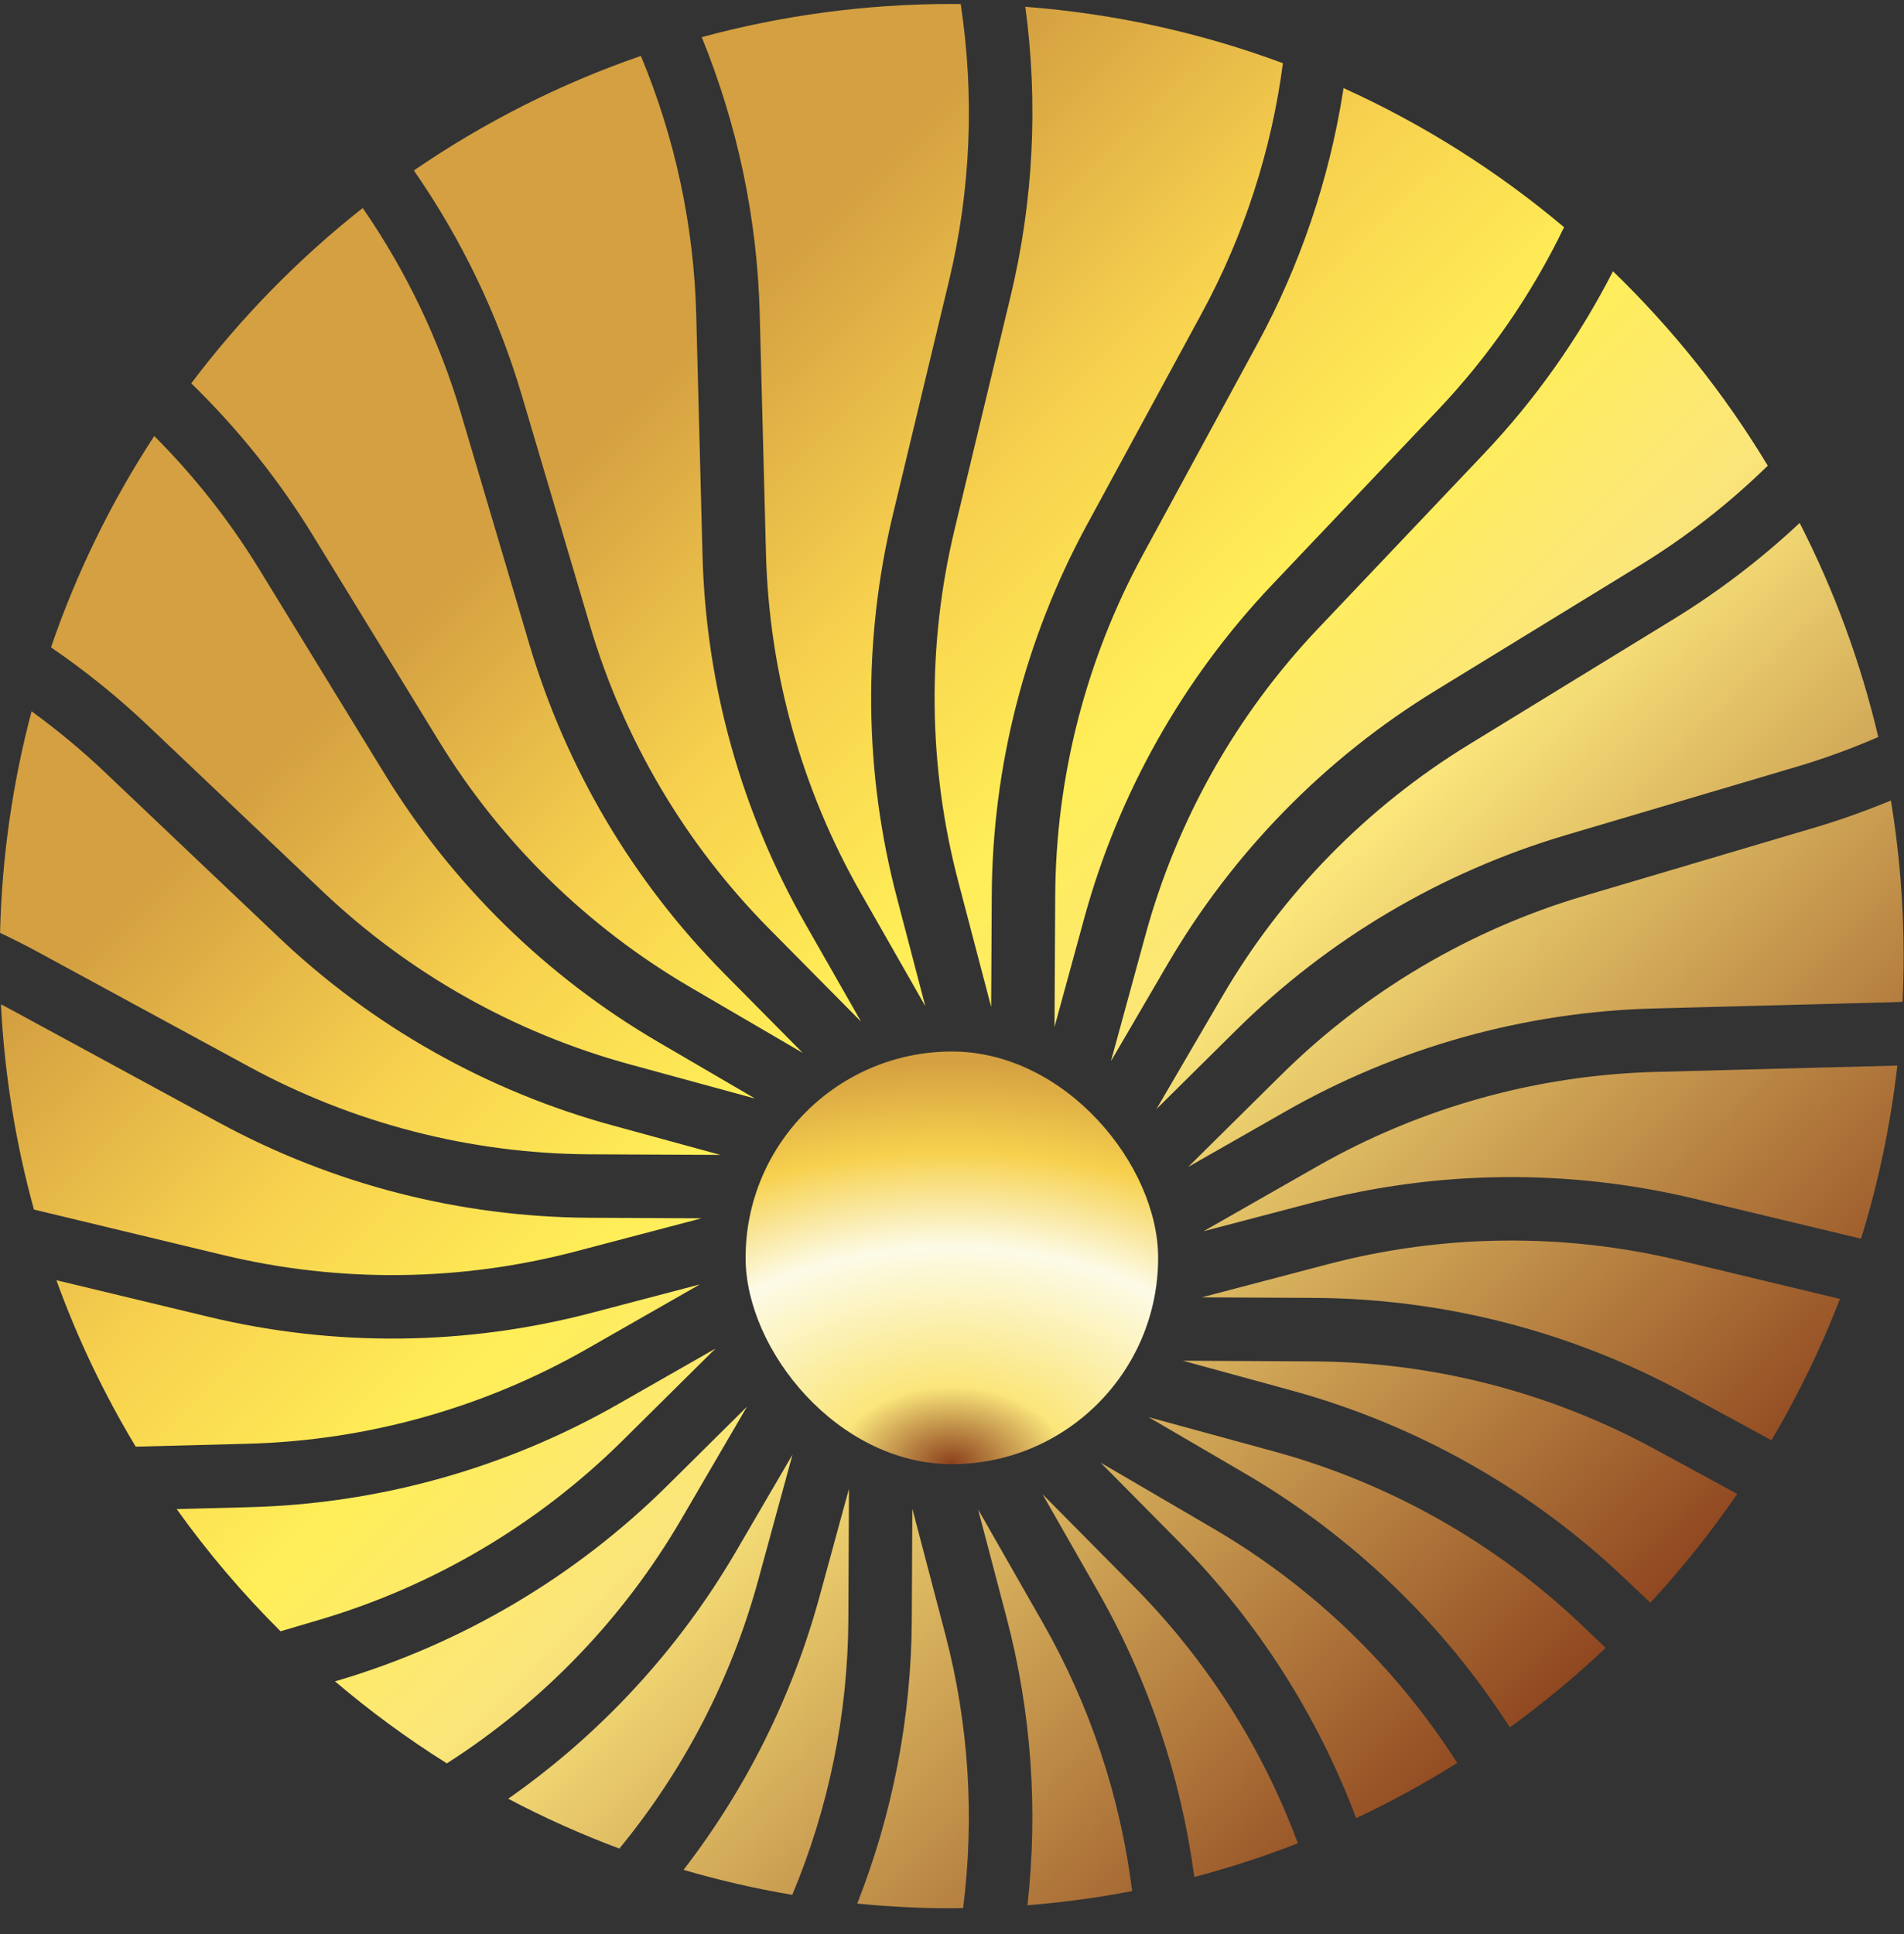
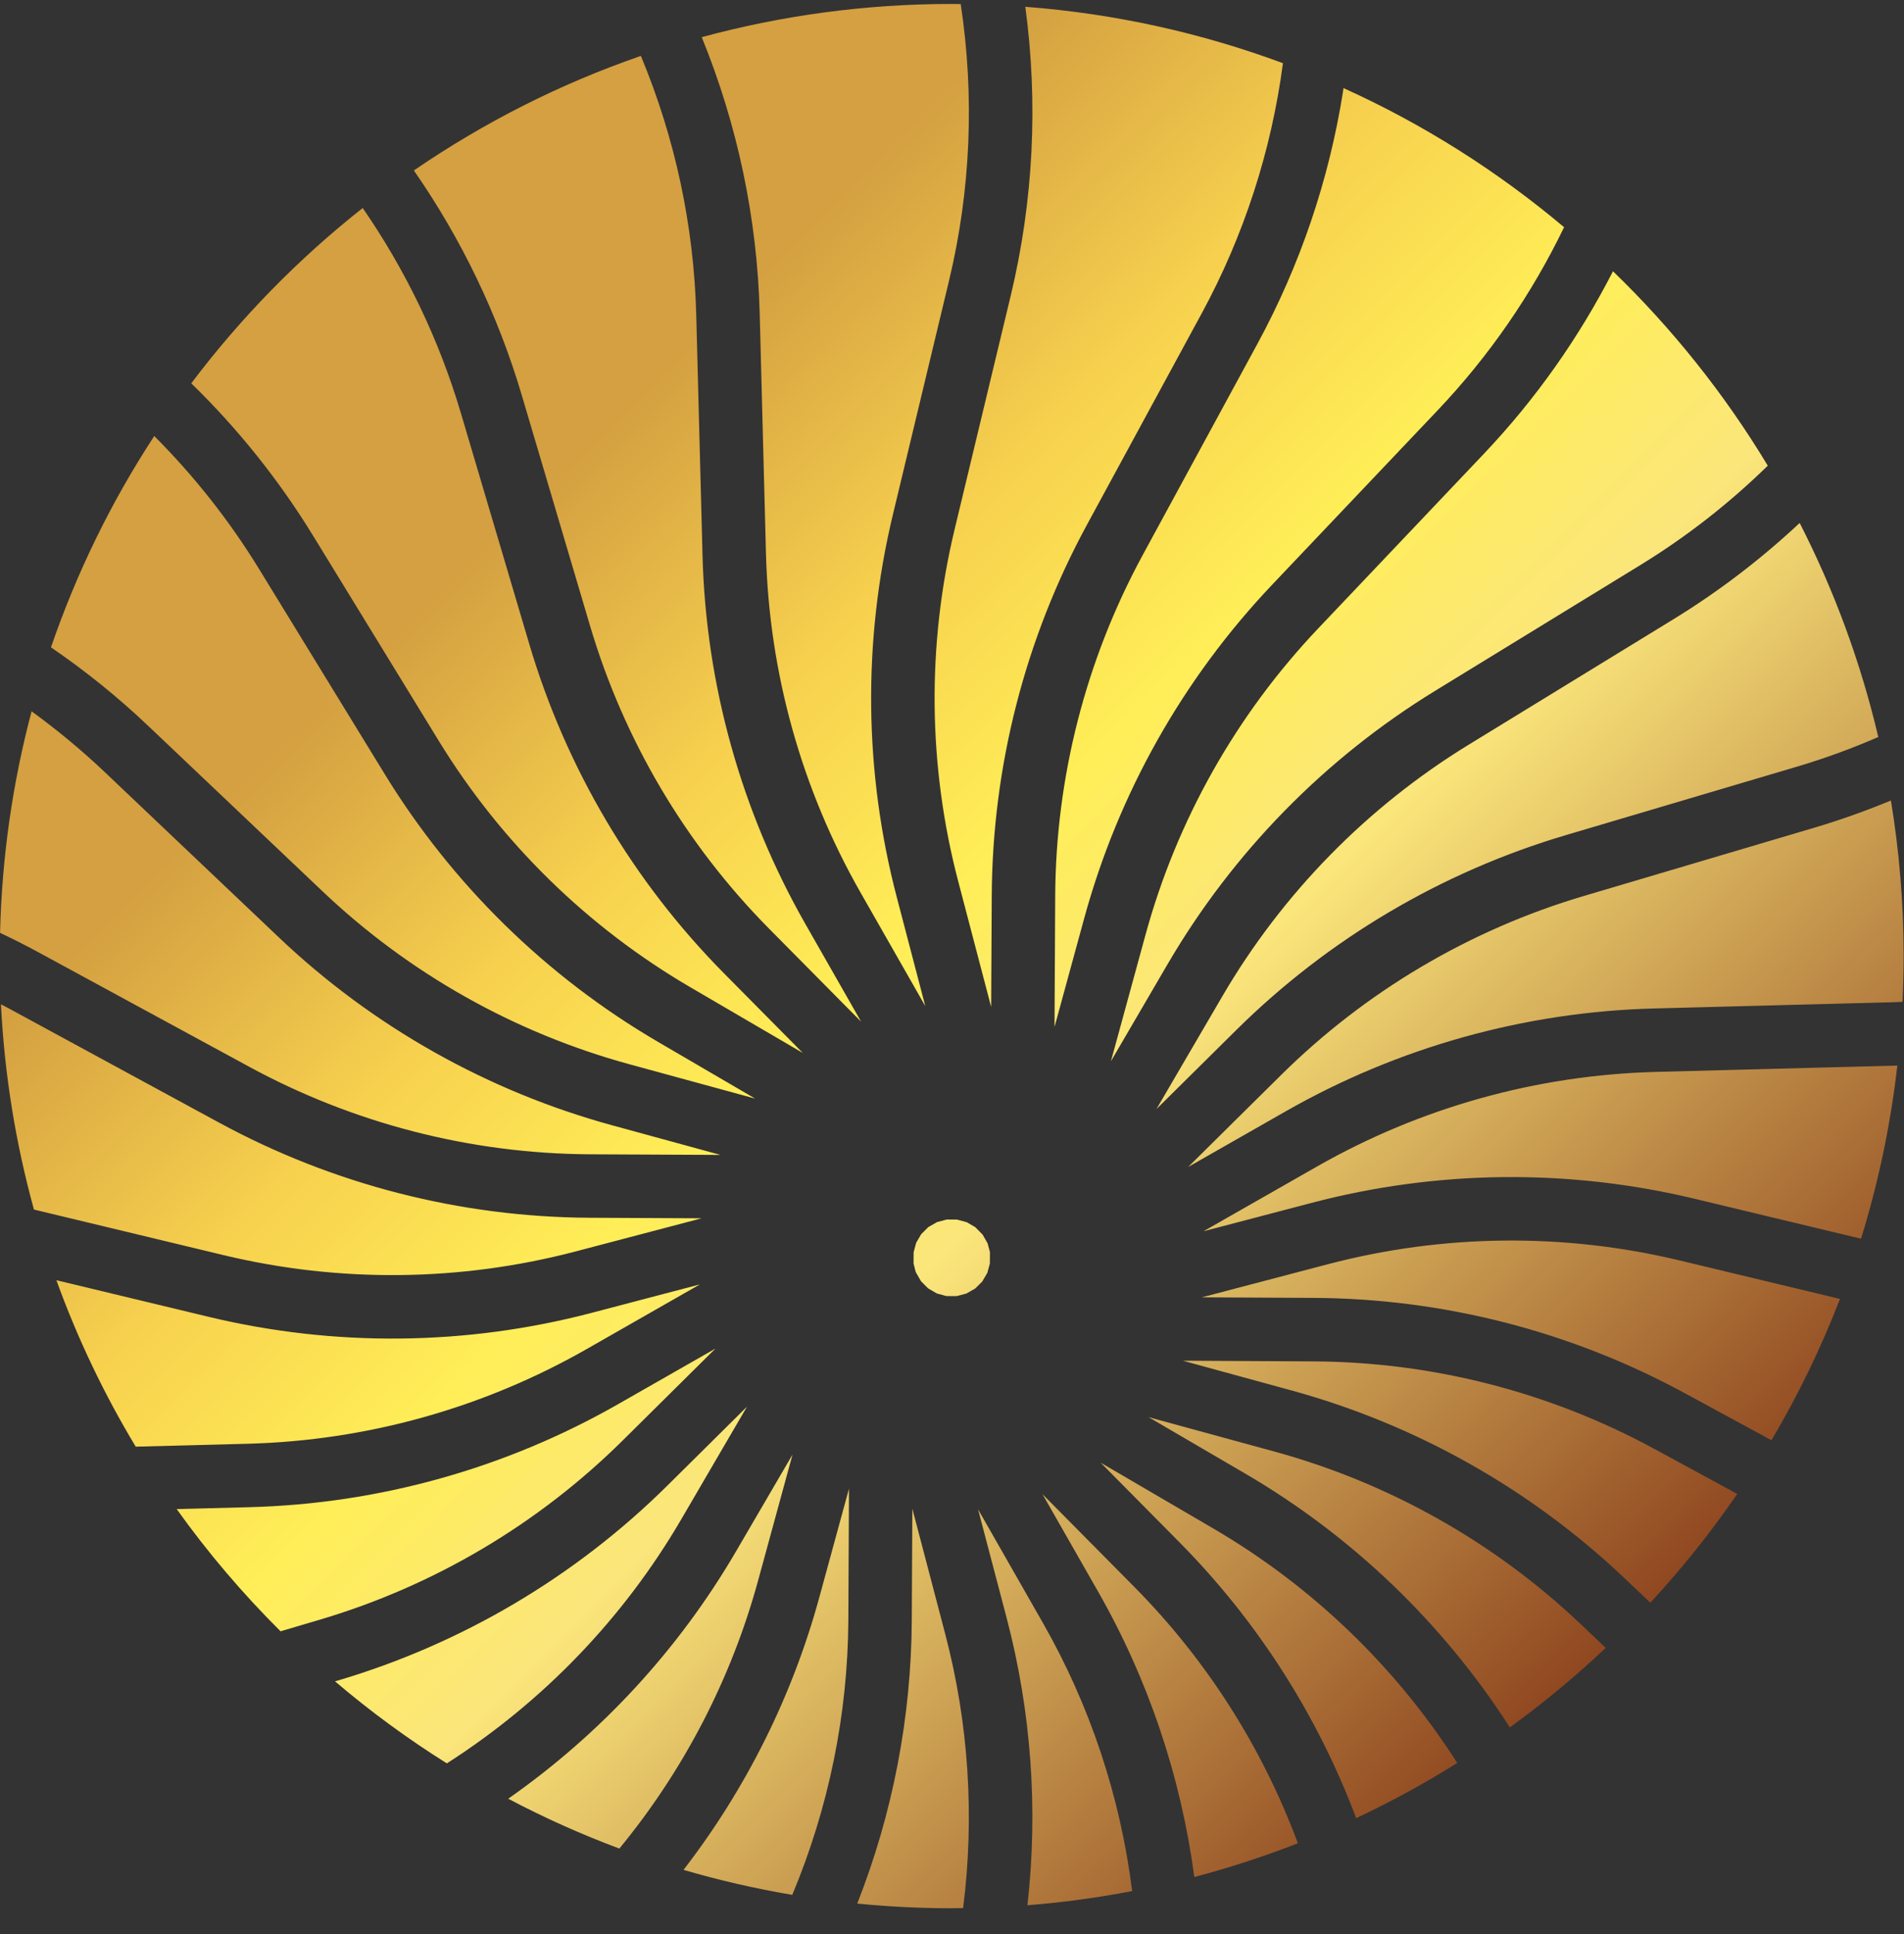
<svg xmlns="http://www.w3.org/2000/svg" width="64" height="65" viewBox="0 0 64 65" fill="none">
  <rect x="0" y="0" width="64" height="65" fill="#333333" stroke="none" />
  <path d="M31.773 54.919C32.564 57.929 32.762 61.055 32.374 64.127C32.246 64.129 32.118 64.133 31.99 64.133C30.919 64.133 29.86 64.079 28.815 63.976C30.007 60.947 30.632 57.715 30.648 54.442L30.667 50.705L31.773 54.919ZM35.056 54.544C36.644 57.327 37.659 60.391 38.056 63.556C36.903 63.777 35.729 63.938 34.536 64.032C34.899 60.807 34.666 57.533 33.837 54.377L32.876 50.726L35.056 54.544ZM28.516 54.432C28.5 57.617 27.855 60.759 26.631 63.683C25.387 63.473 24.167 63.192 22.976 62.843C25.075 60.122 26.631 57.012 27.541 53.681L28.537 50.033L28.516 54.432ZM38.128 53.333C40.556 55.786 42.427 58.725 43.626 61.949C42.495 62.391 41.334 62.77 40.145 63.082C39.695 59.713 38.601 56.453 36.908 53.486L35.042 50.217L38.128 53.333ZM25.483 53.118C24.58 56.423 22.987 59.49 20.819 62.127C19.532 61.647 18.285 61.087 17.083 60.452C20.2 58.27 22.815 55.436 24.74 52.14L26.639 48.887L25.483 53.118ZM40.78 51.368C44.103 53.309 46.913 56.011 48.983 59.249C47.893 59.934 46.759 60.554 45.586 61.105C44.281 57.638 42.26 54.475 39.644 51.832L36.996 49.157L40.78 51.368ZM22.898 51.063C20.959 54.385 18.256 57.193 15.021 59.264C13.699 58.435 12.443 57.514 11.261 56.507L11.356 56.48C15.532 55.243 19.338 52.992 22.433 49.928L25.108 47.277L22.898 51.063ZM42.833 48.783C46.695 49.839 50.236 51.834 53.14 54.59L53.974 55.382C52.96 56.341 51.883 57.234 50.751 58.055C48.501 54.552 45.456 51.627 41.856 49.525L38.608 47.628L42.833 48.783ZM20.932 48.411C18.087 51.228 14.589 53.298 10.751 54.435L9.431 54.825C8.156 53.558 6.987 52.184 5.939 50.718L8.382 50.654C12.736 50.541 16.994 49.351 20.776 47.192L24.048 45.324L20.932 48.411ZM44.149 45.754C48.153 45.774 52.089 46.784 55.607 48.694L58.395 50.208C57.51 51.498 56.533 52.72 55.474 53.864L54.608 53.043C51.449 50.045 47.597 47.874 43.395 46.726L39.759 45.731L44.149 45.754ZM7.021 44.258C11.256 45.275 15.677 45.228 19.89 44.122L23.525 43.167L19.72 45.34C16.243 47.324 12.328 48.417 8.326 48.522L4.562 48.62C3.502 46.859 2.605 44.987 1.896 43.026L7.021 44.258ZM44.637 42.488C48.509 41.471 52.573 41.428 56.466 42.363L61.848 43.655C61.209 45.309 60.437 46.896 59.545 48.404L56.625 46.819C52.798 44.741 48.515 43.642 44.16 43.62L40.398 43.601L44.637 42.488ZM32.169 40.988L32.499 41.078L32.782 41.243L33.03 41.494L33.197 41.787L33.275 42.08L33.273 42.464L33.187 42.78L33.016 43.071L32.778 43.306L32.482 43.474L32.156 43.56L31.806 43.558L31.49 43.471L31.195 43.299L30.956 43.057L30.782 42.753L30.708 42.466L30.71 42.084L30.795 41.77L30.965 41.478L31.206 41.239L31.497 41.073L31.824 40.986L32.169 40.988ZM0.255 33.869L7.359 37.727C11.187 39.806 15.469 40.905 19.824 40.927L23.583 40.945L19.348 42.059C15.476 43.075 11.412 43.118 7.52 42.184L1.141 40.651C0.531 38.438 0.151 36.13 0.032 33.753C0.106 33.792 0.181 33.829 0.255 33.869ZM63.776 35.812C63.547 37.813 63.136 39.759 62.555 41.631L56.964 40.289C52.729 39.272 48.307 39.319 44.095 40.425L40.455 41.38L44.265 39.207C47.742 37.223 51.656 36.13 55.658 36.025L63.739 35.813C63.752 35.813 63.764 35.812 63.776 35.812ZM63.56 26.904C63.84 28.606 63.988 30.352 63.988 32.133C63.988 32.648 63.975 33.161 63.951 33.67C63.862 33.673 63.773 33.679 63.684 33.682L55.602 33.893C51.249 34.006 46.991 35.196 43.208 37.355L39.938 39.22L43.053 36.138C45.898 33.321 49.395 31.251 53.233 30.114L60.985 27.818C61.862 27.559 62.72 27.251 63.56 26.904ZM1.062 23.906C1.919 24.529 2.739 25.207 3.513 25.941L9.376 31.507C12.535 34.505 16.388 36.675 20.589 37.823L24.219 38.815L19.835 38.794C15.832 38.774 11.895 37.763 8.377 35.852L1.272 31.994C0.855 31.767 0.43 31.554 0.002 31.351C0.064 28.783 0.429 26.29 1.062 23.906ZM60.493 17.576C61.648 19.832 62.541 22.244 63.136 24.77C62.24 25.159 61.321 25.495 60.38 25.773L52.628 28.069C48.452 29.306 44.647 31.557 41.552 34.621L38.873 37.273L41.086 33.485C43.105 30.028 45.949 27.124 49.362 25.032L56.255 20.809C57.779 19.874 59.197 18.789 60.493 17.576ZM5.185 14.654C6.525 15.996 7.71 17.494 8.709 19.124L12.933 26.018C15.208 29.731 18.367 32.825 22.128 35.022L25.381 36.921L21.151 35.766C17.29 34.71 13.749 32.715 10.845 29.959L4.98 24.394C3.96 23.425 2.867 22.545 1.714 21.756C2.579 19.231 3.75 16.849 5.185 14.654ZM54.218 9.117C56.222 11.054 57.975 13.25 59.421 15.651C58.128 16.915 56.694 18.037 55.141 18.989L48.247 23.213C44.533 25.488 41.441 28.648 39.244 32.409L37.343 35.664L38.501 31.429C39.556 27.567 41.552 24.026 44.308 21.122L49.872 15.258C51.614 13.423 53.073 11.352 54.218 9.117ZM12.192 6.991C13.644 9.094 14.762 11.42 15.493 13.888L17.789 21.64C19.026 25.816 21.277 29.622 24.341 32.717L26.984 35.387L23.204 33.179C19.747 31.16 16.843 28.317 14.751 24.903L10.527 18.01C9.375 16.13 7.997 14.409 6.429 12.883C8.09 10.68 10.028 8.698 12.192 6.991ZM45.159 2.96C47.85 4.177 50.342 5.758 52.574 7.636C51.488 9.886 50.058 11.964 48.325 13.789L42.76 19.653C39.762 22.813 37.592 26.665 36.443 30.866L35.446 34.514L35.469 30.115C35.489 26.112 36.499 22.175 38.409 18.656L42.268 11.552C43.702 8.911 44.669 6.053 45.139 3.104L45.159 2.96ZM21.542 1.879C22.69 4.633 23.325 7.583 23.403 10.583L23.614 18.665C23.728 23.019 24.917 27.278 27.076 31.061L28.945 34.337L25.856 31.216C23.04 28.371 20.971 24.872 19.834 21.033L17.538 13.281C16.737 10.577 15.509 8.03 13.912 5.729C16.251 4.124 18.812 2.822 21.542 1.879ZM34.464 0.228C37.488 0.459 40.394 1.11 43.124 2.124C42.737 5.062 41.815 7.914 40.393 10.533L36.535 17.639C34.457 21.466 33.358 25.749 33.336 30.105L33.316 33.841L32.211 29.628C31.194 25.756 31.151 21.691 32.086 17.798L33.974 9.937C34.739 6.749 34.901 3.457 34.464 0.228ZM32.293 0.137C32.761 3.226 32.633 6.385 31.899 9.438L30.012 17.3C28.995 21.535 29.041 25.957 30.148 30.17L31.102 33.813L28.929 30.003C26.945 26.526 25.852 22.611 25.747 18.609L25.536 10.527C25.453 7.333 24.787 4.191 23.588 1.249C26.266 0.522 29.082 0.133 31.99 0.133C32.091 0.133 32.192 0.136 32.293 0.137Z" fill="url(#paint0_linear_3322_10884)" />
-   <rect x="25.062" y="35.34" width="13.867" height="13.867" rx="6.933" fill="url(#paint1_radial_3322_10884)" />
  <defs>
    <linearGradient id="paint0_linear_3322_10884" x1="8.532" y1="11.333" x2="53.598" y2="56.923" gradientUnits="userSpaceOnUse">
      <stop offset="0.163" stop-color="#D4A041" />
      <stop offset="0.327" stop-color="#F7D14E" />
      <stop offset="0.465" stop-color="#FFEE57" />
      <stop offset="0.596" stop-color="#FBE67B" />
      <stop offset="1" stop-color="#8C421D" />
    </linearGradient>
    <radialGradient id="paint1_radial_3322_10884" cx="0" cy="0" r="1" gradientUnits="userSpaceOnUse" gradientTransform="translate(31.983 49.168) rotate(-90) scale(13.558 20.481)">
      <stop stop-color="#8C421D" />
      <stop offset="0.189" stop-color="#FBE67B" />
      <stop offset="0.535" stop-color="#FCFBE7" />
      <stop offset="0.77" stop-color="#F7D14E" />
      <stop offset="1" stop-color="#D4A041" />
    </radialGradient>
  </defs>
</svg>